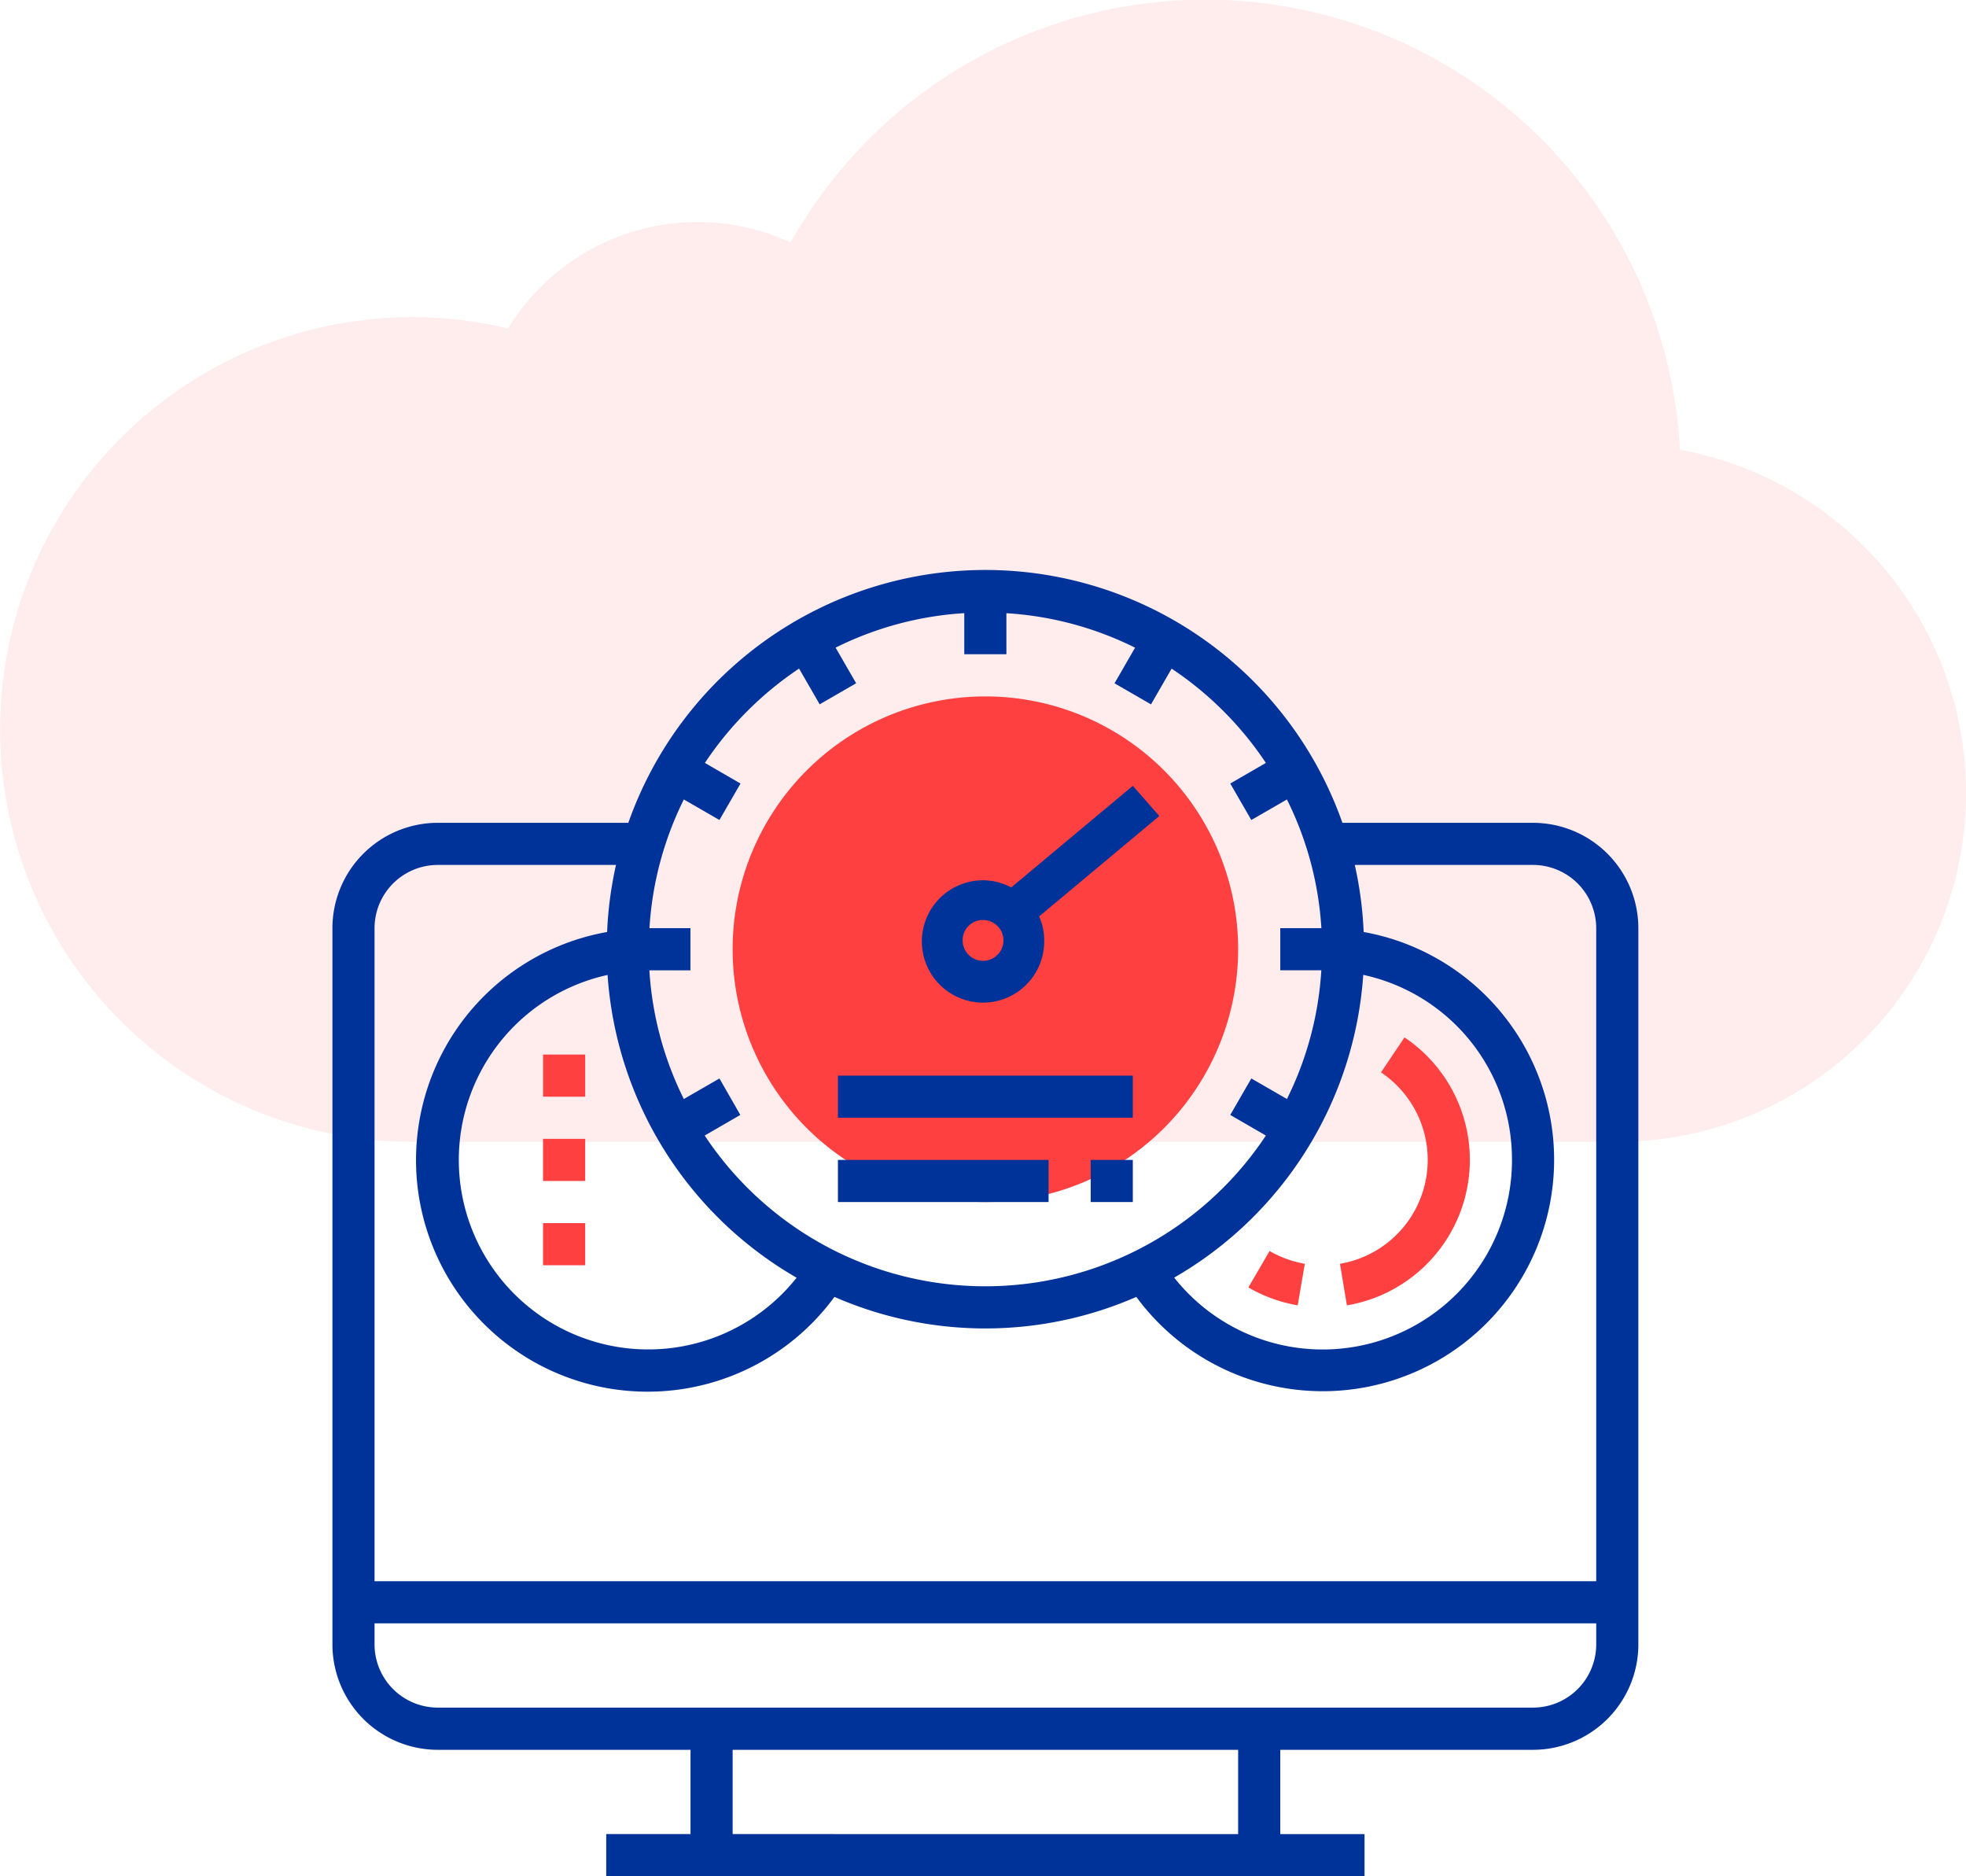
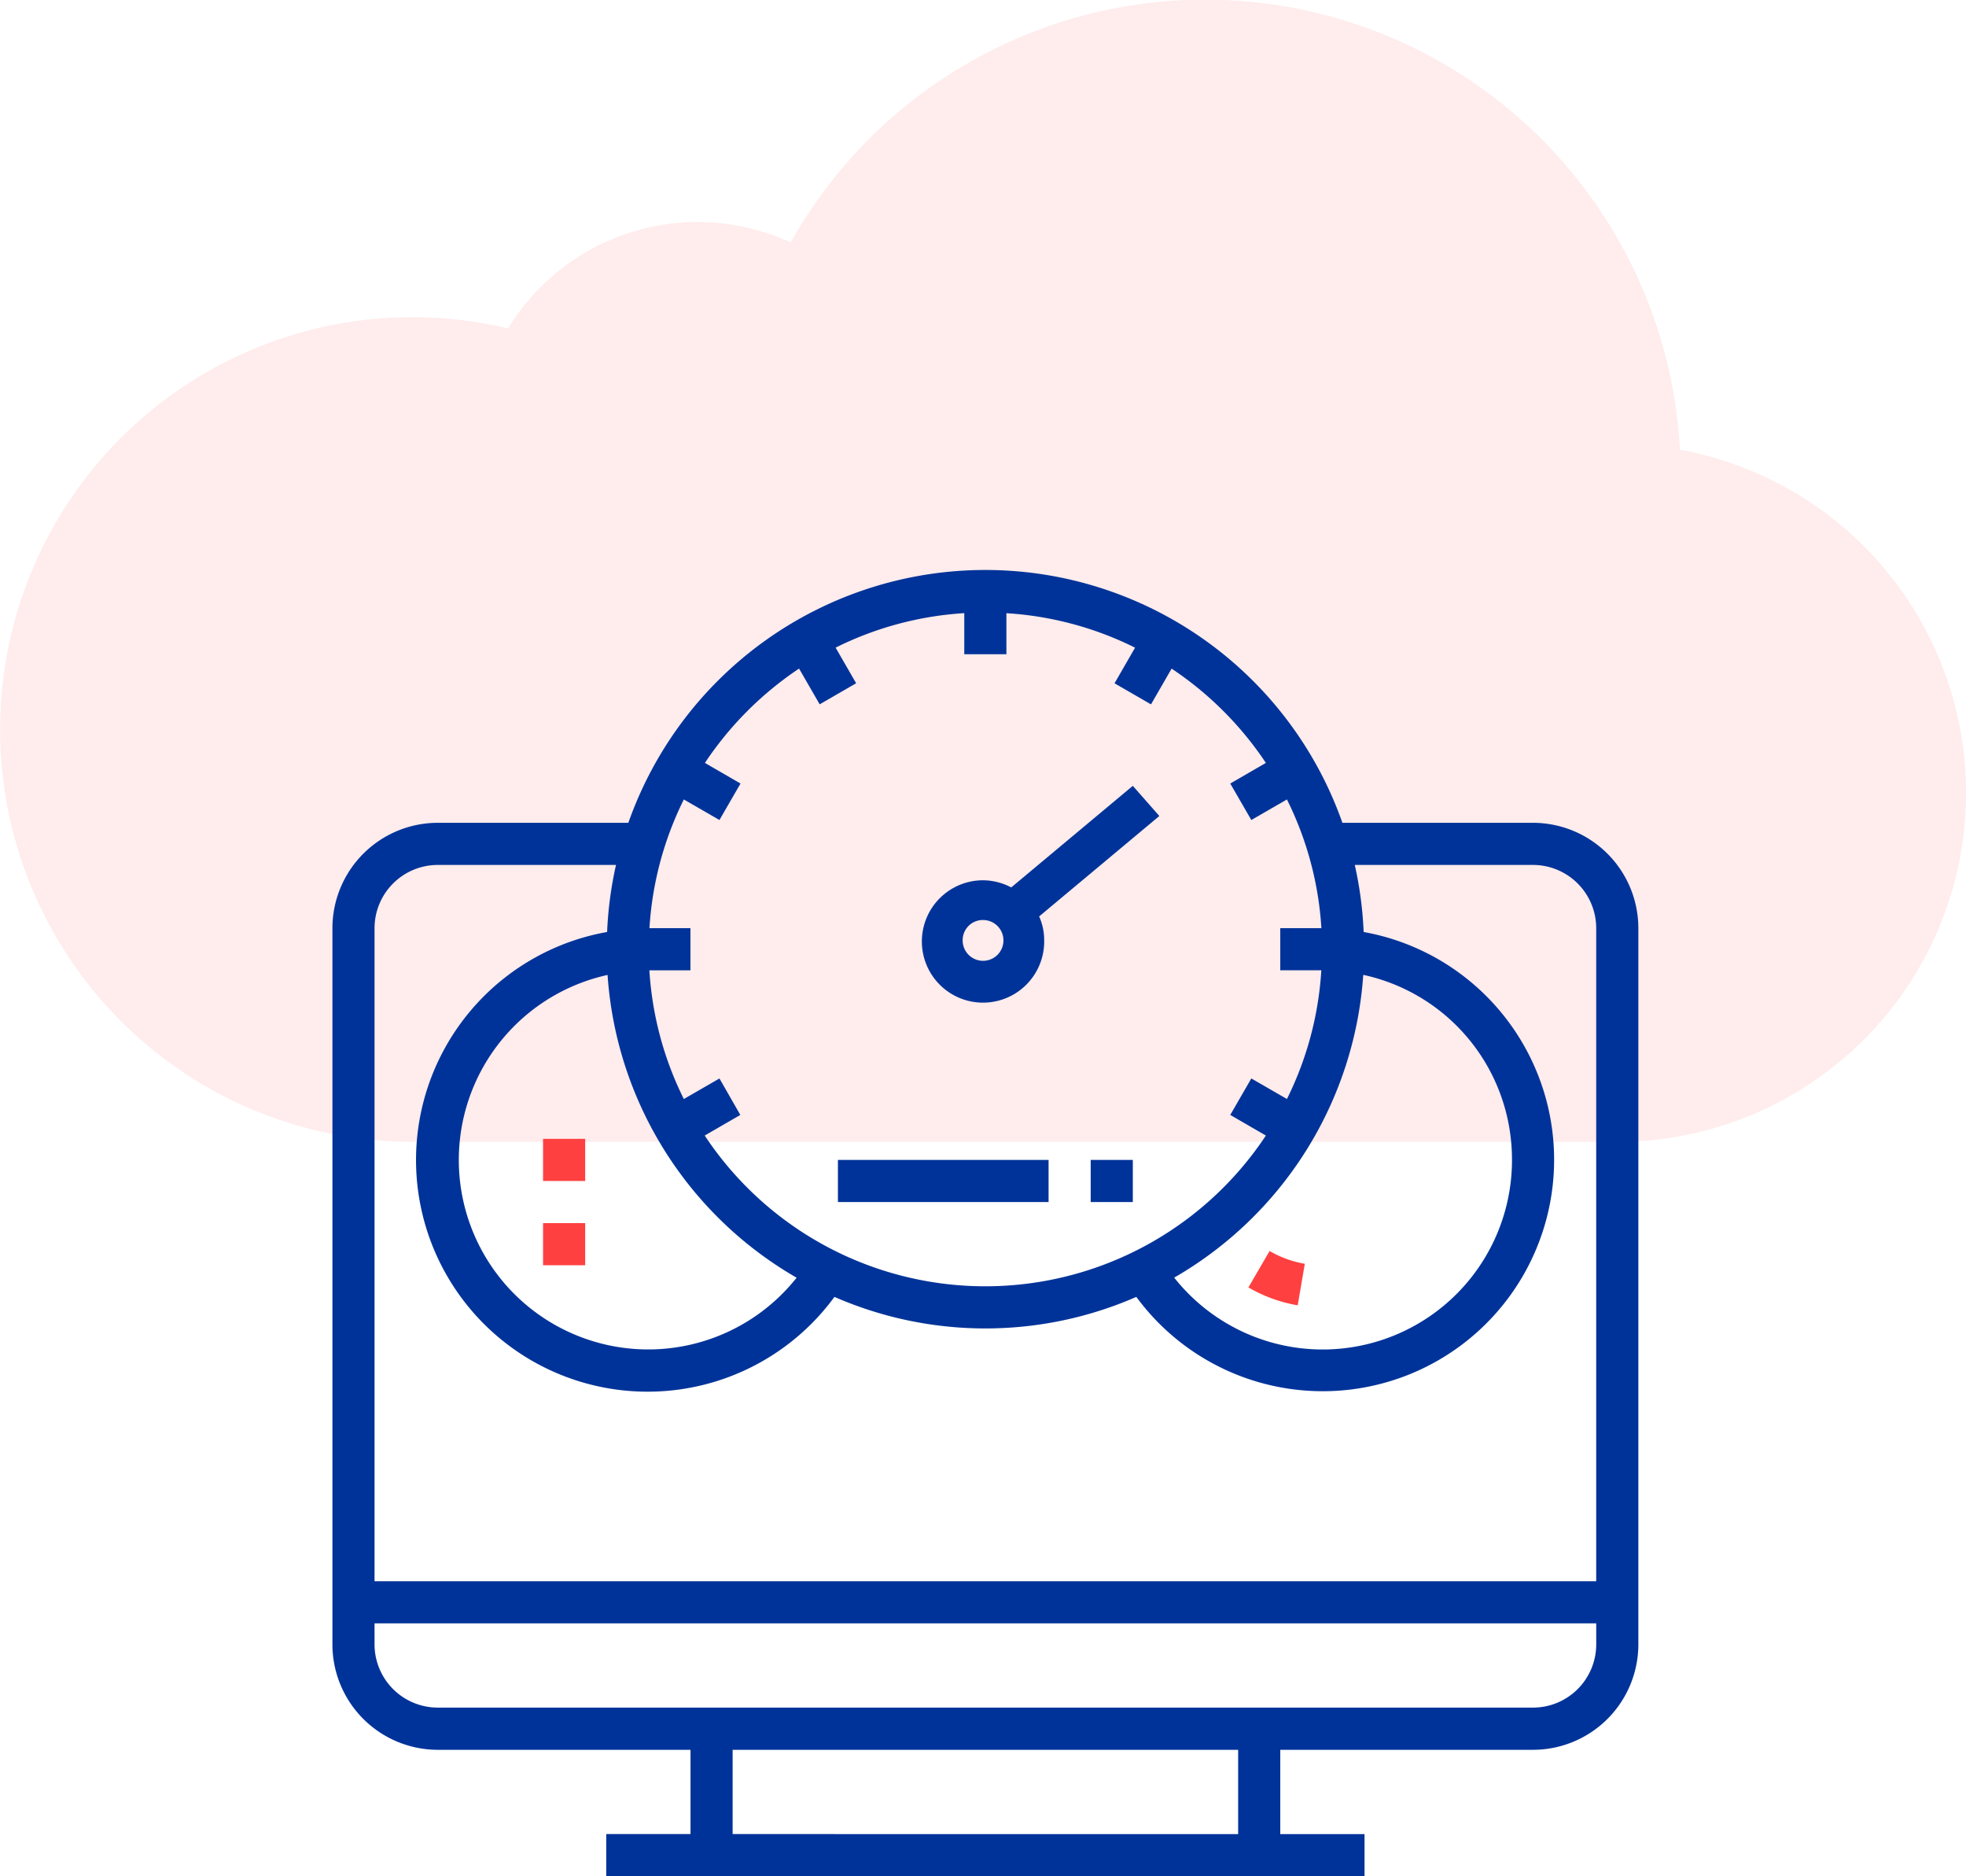
<svg xmlns="http://www.w3.org/2000/svg" viewBox="9711 6152 82.799 79">
  <defs>
    <style>
      .cls-1 {
        fill: rgba(255,64,64,0.1);
      }

      .cls-2 {
        fill: #ff4040;
      }

      .cls-3 {
        fill: #039;
      }
    </style>
  </defs>
  <g id="Group_4416" data-name="Group 4416" transform="translate(8611 -68)">
    <path id="Path_3458" data-name="Path 3458" class="cls-1" d="M68.109,48.077H17.361A17.361,17.361,0,1,1,21.4,13.83a9.348,9.348,0,0,1,11.9-3.619A20.019,20.019,0,0,1,70.75,18.936a14.69,14.69,0,0,1-2.642,29.141Z" transform="translate(1100 6220)" />
    <g id="_004-monitor" data-name="004-monitor" transform="translate(1114 6244)">
-       <path id="Path_3817" data-name="Path 3817" class="cls-2" d="M10.645,0A10.645,10.645,0,1,1,0,10.645,10.645,10.645,0,0,1,10.645,0Z" transform="translate(16.855 5.323)" />
      <g id="Group_4019" data-name="Group 4019">
        <path id="Path_3712" data-name="Path 3712" class="cls-3" d="M50.565,10.645H42.536a15.942,15.942,0,0,0-30.073,0H4.435A4.441,4.441,0,0,0,0,15.081V45.242a4.441,4.441,0,0,0,4.435,4.435H15.081v3.548H11.532V55H43.468V53.226H39.919V49.677H50.565A4.441,4.441,0,0,0,55,45.242V15.081A4.441,4.441,0,0,0,50.565,10.645Zm-.887,14.194a7.973,7.973,0,0,1-14.226,4.956,15.965,15.965,0,0,0,7.962-12.748A7.944,7.944,0,0,1,49.677,24.839ZM19.653,4.151l.868,1.505,1.536-.887-.865-1.5a14.081,14.081,0,0,1,5.419-1.452v1.73h1.774V1.819a14.065,14.065,0,0,1,5.419,1.452l-.865,1.5,1.536.887.868-1.505a14.285,14.285,0,0,1,3.97,3.97l-1.5.868.887,1.536,1.5-.865a14.08,14.08,0,0,1,1.451,5.419H39.919v1.774h1.729A14.08,14.08,0,0,1,40.2,22.274l-1.5-.865-.887,1.536,1.5.868a14.174,14.174,0,0,1-23.634,0l1.5-.868L16.3,21.41l-1.5.865a14.08,14.08,0,0,1-1.451-5.419h1.729V15.082H13.352A14.08,14.08,0,0,1,14.8,9.662l1.5.865.887-1.536-1.5-.868A14.315,14.315,0,0,1,19.653,4.151Zm-8.065,12.9a15.964,15.964,0,0,0,7.962,12.748,7.977,7.977,0,1,1-7.962-12.748ZM4.435,12.419h7.508a15.9,15.9,0,0,0-.374,2.823,9.753,9.753,0,1,0,9.574,15.365,15.879,15.879,0,0,0,12.714,0,9.745,9.745,0,1,0,9.574-15.365,15.9,15.9,0,0,0-.374-2.823h7.507a2.665,2.665,0,0,1,2.661,2.661v27.5H1.774v-27.5A2.665,2.665,0,0,1,4.435,12.419Zm33.71,40.806H16.855V49.677h21.29ZM50.565,47.9H4.435a2.665,2.665,0,0,1-2.661-2.661v-.887H53.226v.887A2.665,2.665,0,0,1,50.565,47.9Z" />
        <path id="Path_3713" data-name="Path 3713" class="cls-3" d="M183.942,88.418a2.576,2.576,0,1,1-2.575-2.51,2.59,2.59,0,0,1,1.188.3l5.12-4.277,1.117,1.27-5.062,4.229A2.432,2.432,0,0,1,183.942,88.418Zm-3.433,0a.859.859,0,1,0,.858-.837A.848.848,0,0,0,180.509,88.418Z" transform="translate(-153.966 -72.843)" />
-         <rect id="Rectangle_2214" data-name="Rectangle 2214" class="cls-2" width="1.774" height="1.774" transform="translate(8.871 20.403)" />
        <rect id="Rectangle_2215" data-name="Rectangle 2215" class="cls-2" width="1.774" height="1.774" transform="translate(8.871 23.952)" />
        <rect id="Rectangle_2216" data-name="Rectangle 2216" class="cls-2" width="1.774" height="1.774" transform="translate(8.871 27.5)" />
-         <path id="Path_3714" data-name="Path 3714" class="cls-2" d="M382.672,187.02l.293,1.75a6.21,6.21,0,0,0,2.425-11.282l-.989,1.473a4.436,4.436,0,0,1-1.729,8.059Z" transform="translate(-340.239 -157.807)" />
        <path id="Path_3715" data-name="Path 3715" class="cls-2" d="M350,260.864l.3-1.748a4.466,4.466,0,0,1-1.484-.539l-.892,1.534A6.172,6.172,0,0,0,350,260.864Z" transform="translate(-309.347 -229.903)" />
-         <rect id="Rectangle_2217" data-name="Rectangle 2217" class="cls-3" width="12.419" height="1.774" transform="translate(21.29 21.29)" />
        <path id="Path_3818" data-name="Path 3818" class="cls-3" d="M0,0H1.774V1.774H0Z" transform="translate(31.935 24.839)" />
        <rect id="Rectangle_2219" data-name="Rectangle 2219" class="cls-3" width="8.871" height="1.774" transform="translate(21.29 24.839)" />
      </g>
    </g>
  </g>
</svg>